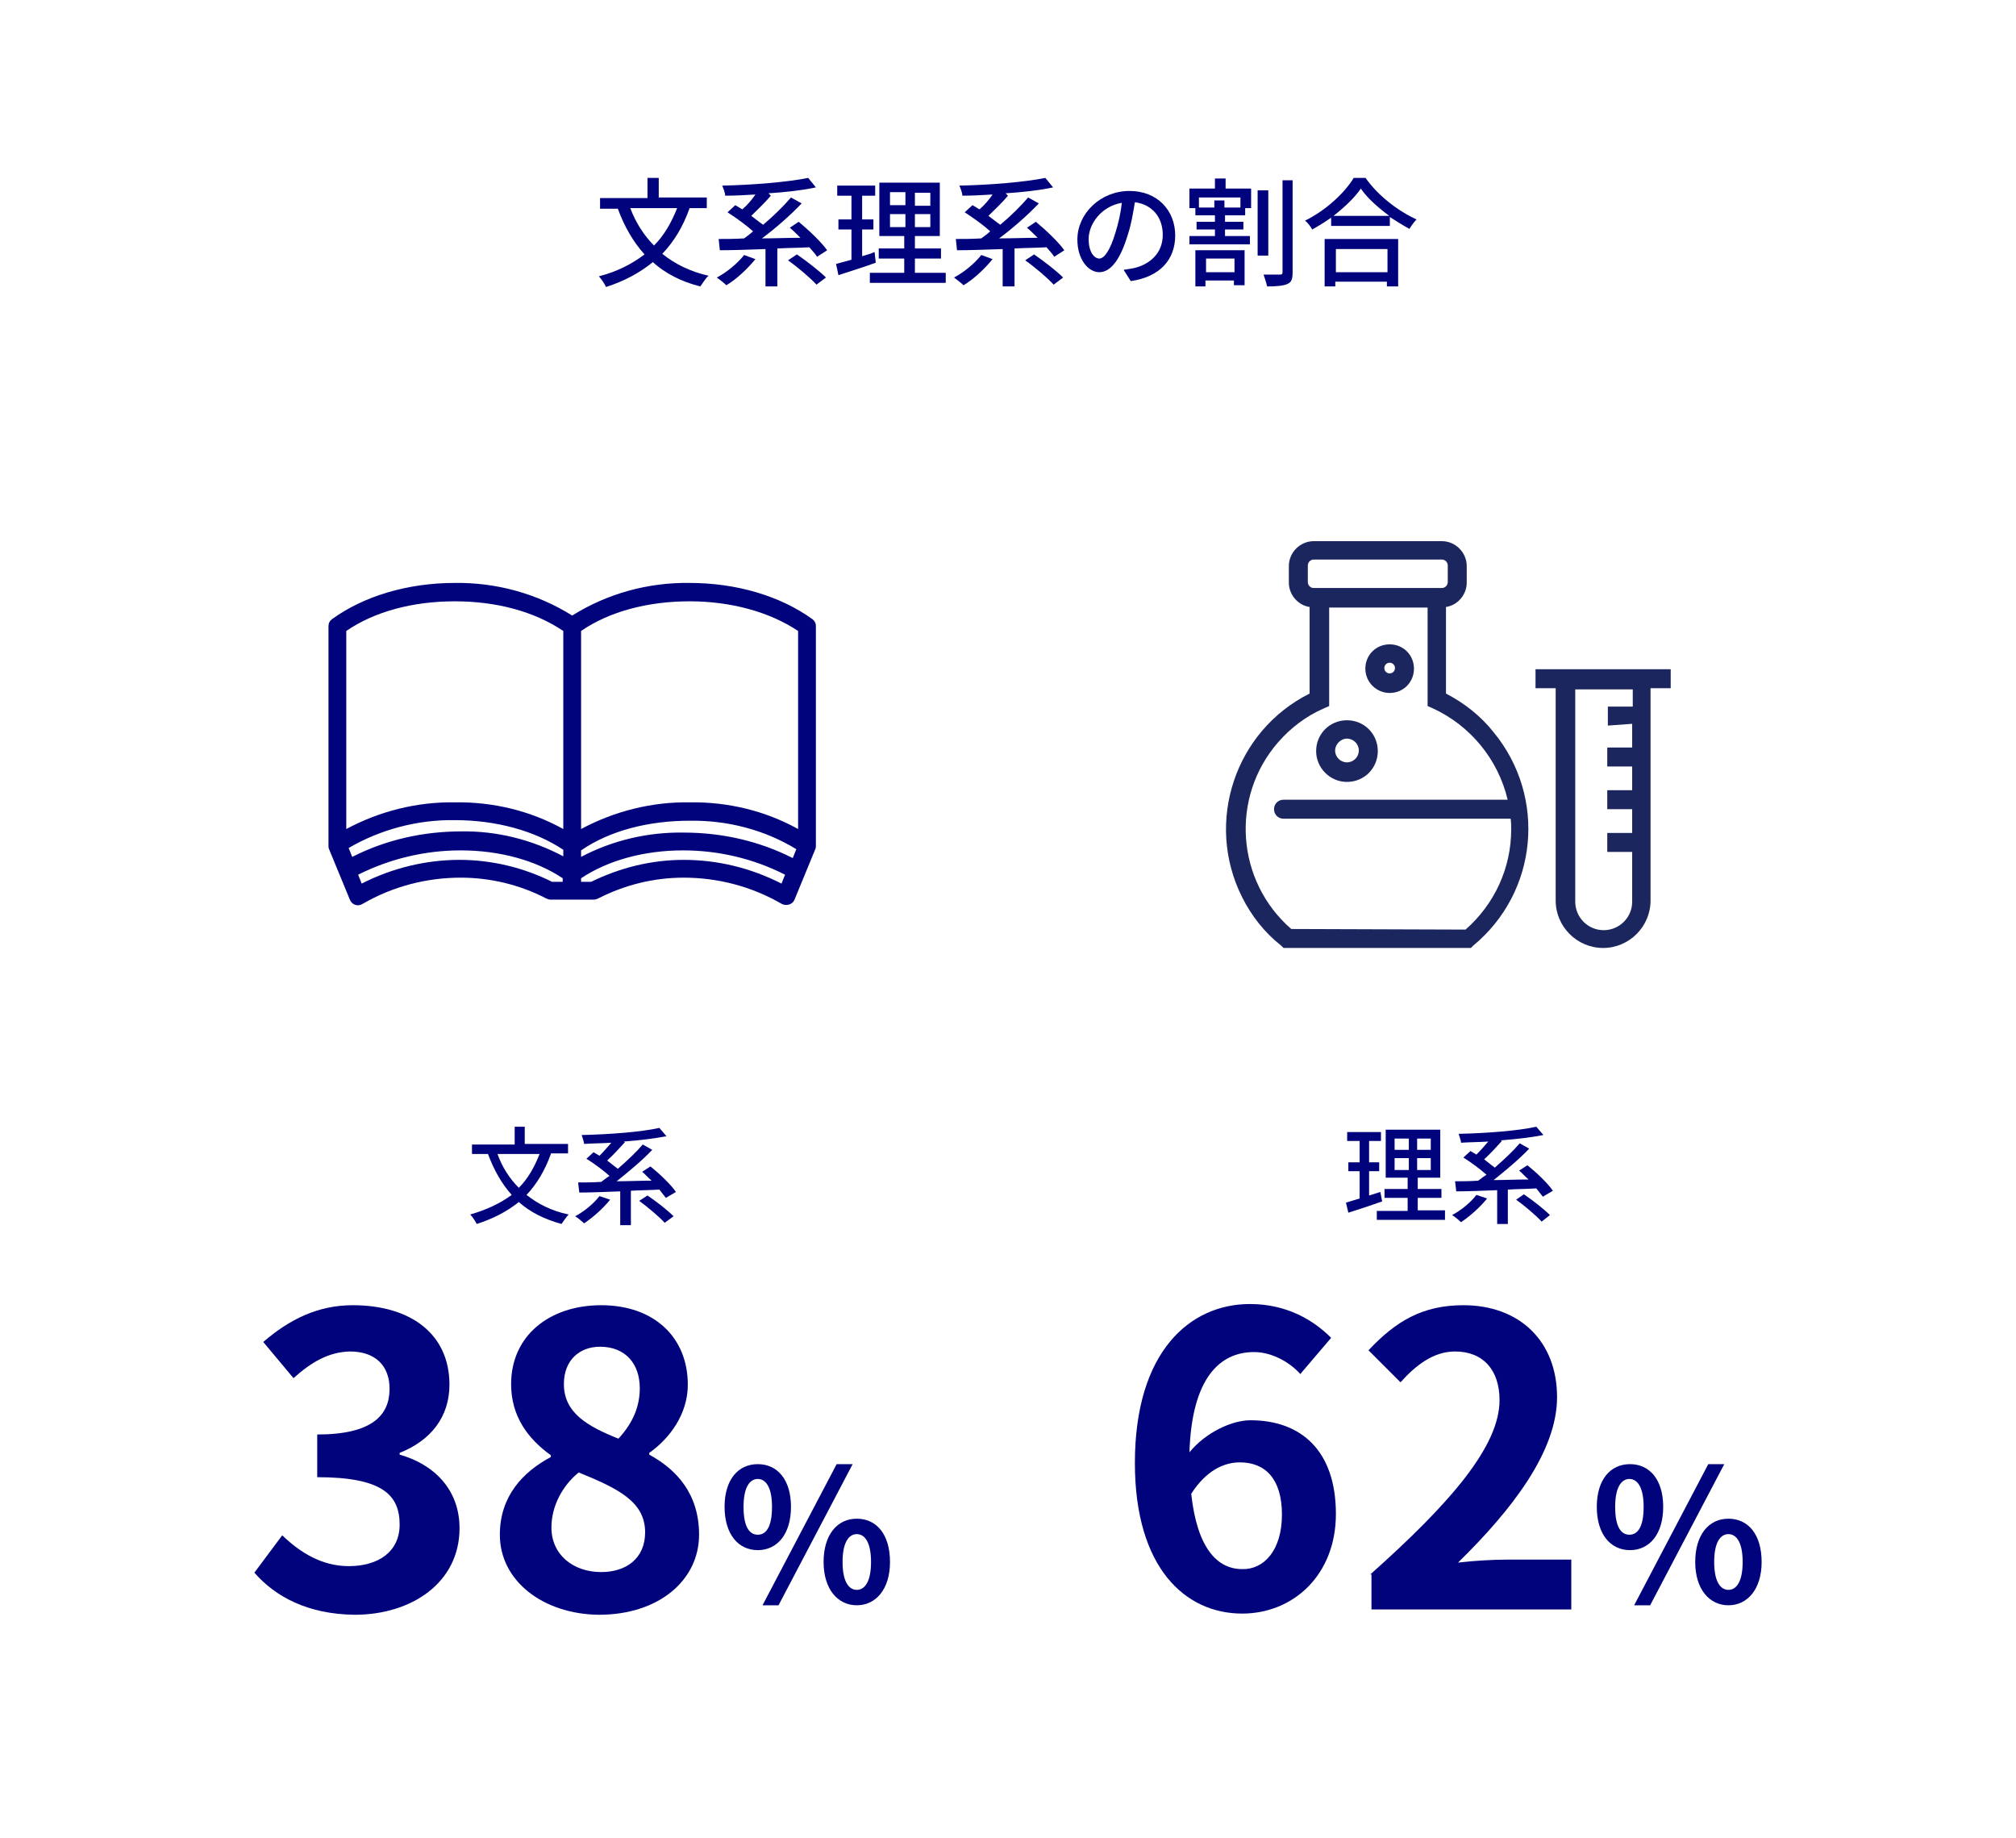
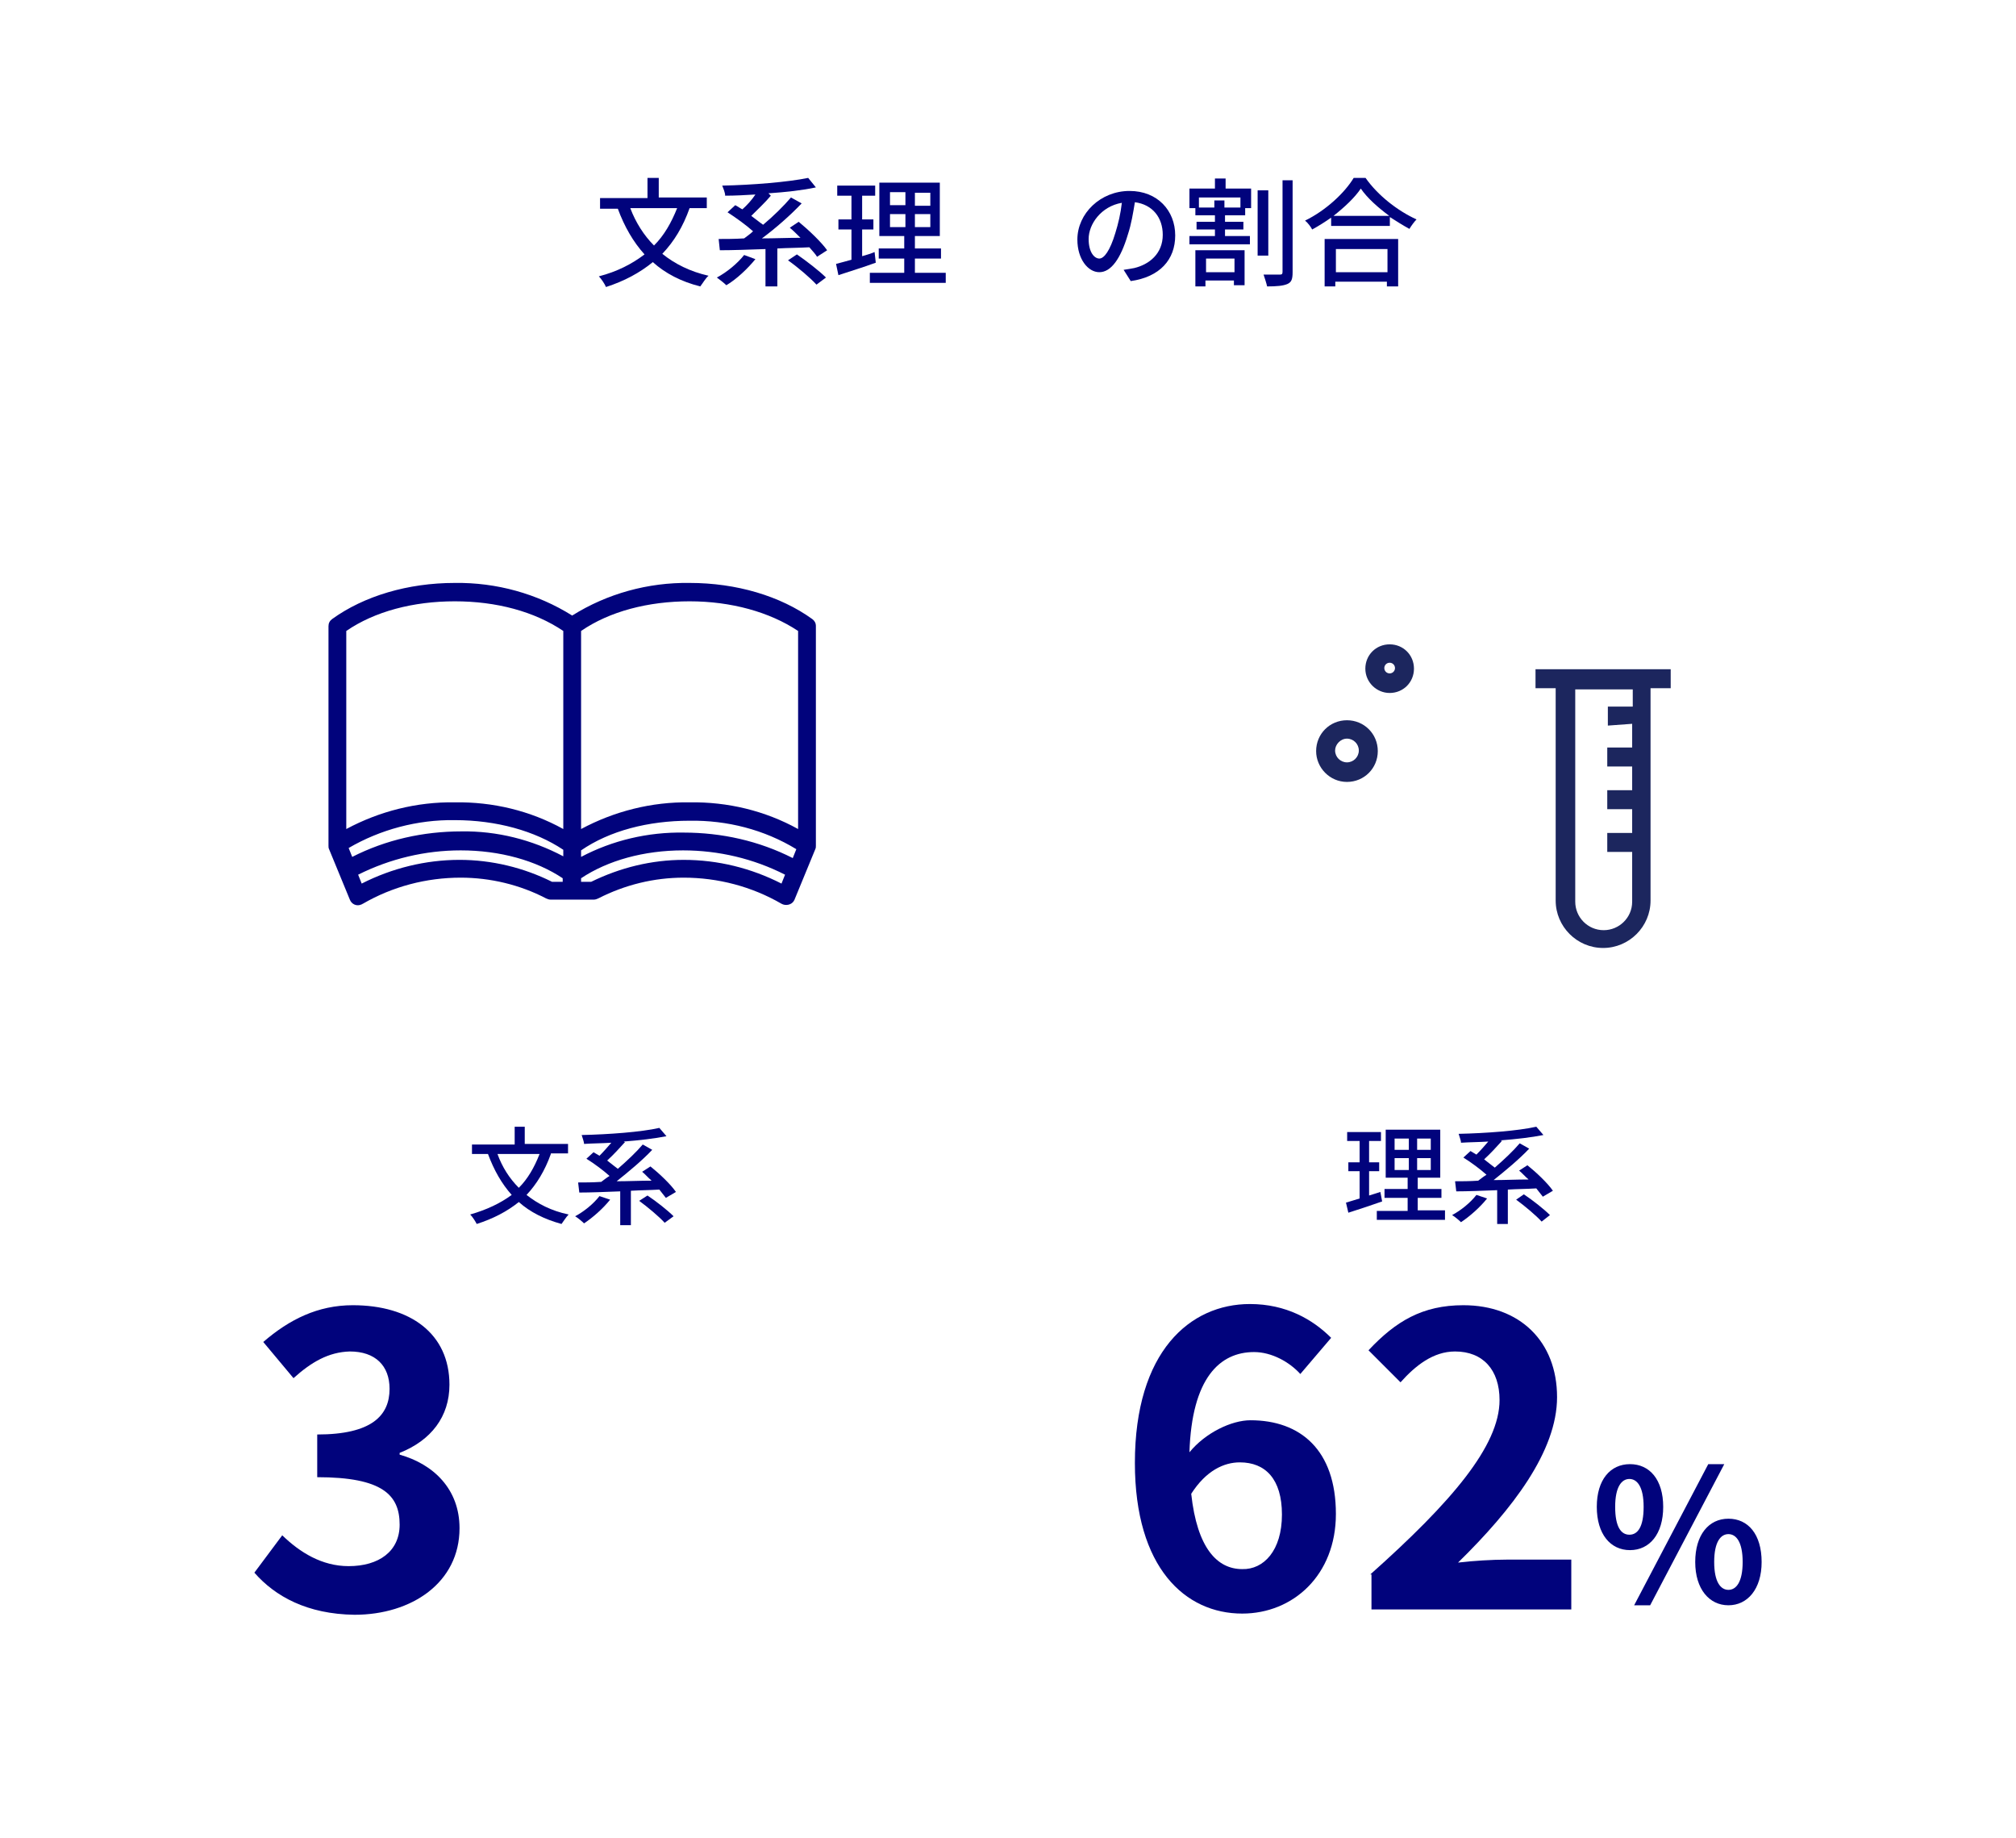
<svg xmlns="http://www.w3.org/2000/svg" version="1.1" id="レイヤー_1" x="0px" y="0px" width="340px" height="310px" viewBox="0 0 340 310" style="enable-background:new 0 0 340 310;" xml:space="preserve">
  <style type="text/css"> .st0{fill:#FFFFFF;} .st1{enable-background:new ;} .st2{fill:#01037C;} .st3{fill:#1C265E;} .st4{fill:none;} </style>
  <g>
    <rect id="長方形_184" class="st0" width="340" height="310" />
    <g class="st1">
      <path class="st2" d="M116.3,35.1c-1.1,3.1-2.6,5.6-4.6,7.7c2.1,1.7,4.7,3,7.8,3.7c-0.5,0.4-1,1.3-1.4,1.8c-3.2-0.8-5.9-2.2-8-4.1 c-2.2,1.8-4.8,3.2-7.9,4.2c-0.2-0.5-0.8-1.4-1.2-1.8c3.1-0.8,5.6-2.1,7.7-3.7c-1.9-2.1-3.4-4.7-4.5-7.7h-3v-1.8h8V30h1.9v3.3h8.1 v1.8H116.3z M106.3,35.1c0.9,2.4,2.3,4.6,4,6.3c1.7-1.7,2.9-3.8,3.9-6.3H106.3z" />
      <path class="st2" d="M127.4,43.7c-1.3,1.6-3.2,3.4-4.9,4.4c-0.4-0.4-1.2-1-1.6-1.3c1.7-0.9,3.5-2.4,4.6-3.8L127.4,43.7z M137.8,43.3c-0.3-0.5-0.8-1-1.3-1.6c-1.8,0.1-3.6,0.1-5.4,0.2v6.4h-2V42c-2.9,0.1-5.6,0.2-7.7,0.2l-0.2-1.9c1.2,0,2.7,0,4.3-0.1 c0.5-0.4,1-0.7,1.5-1.2c-1.1-1-2.9-2.3-4.3-3.2l1.3-1.2c0.4,0.2,0.8,0.5,1.2,0.7c0.8-0.7,1.6-1.6,2.2-2.5 c-1.7,0.1-3.4,0.2-5.1,0.2c0-0.5-0.3-1.2-0.5-1.7c5.1-0.1,11.1-0.6,14.5-1.3l1.3,1.6c-2.3,0.5-5.1,0.8-8,1L130,33 c-1,1.2-2.3,2.4-3.3,3.4c0.7,0.5,1.4,1.1,2,1.5c1.8-1.5,3.5-3.2,4.7-4.6l1.8,1c-1.9,2-4.4,4.2-6.7,5.9c2.1,0,4.3-0.1,6.5-0.1 c-0.6-0.6-1.2-1.2-1.8-1.7l1.5-1c1.7,1.4,3.8,3.4,4.8,4.8L137.8,43.3z M134.4,42.9c1.6,1.1,3.8,2.8,4.9,3.9l-1.6,1.2 c-1-1.1-3.1-2.9-4.8-4.1L134.4,42.9z" />
      <path class="st2" d="M147.7,44.3c-2.2,0.8-4.5,1.5-6.3,2.1l-0.4-1.9c0.7-0.2,1.6-0.4,2.6-0.7v-5.1h-2.2v-1.7h2.2v-4h-2.4v-1.7h6.4 V33h-2.2v4h1.9v1.7h-1.9v4.5c0.7-0.2,1.4-0.4,2.1-0.7L147.7,44.3z M159.5,46v1.7h-12.8V46h5.8v-2.4h-4.3v-1.7h4.3v-2.1h-4.2v-9 h10.2v9h-4.2v2.1h4.4v1.7h-4.4V46H159.5z M150.1,34.6h2.6v-2.2h-2.6V34.6z M150.1,38.3h2.6v-2.2h-2.6V38.3z M156.9,32.5h-2.6v2.2 h2.6V32.5z M156.9,36.1h-2.6v2.2h2.6V36.1z" />
-       <path class="st2" d="M167.4,43.7c-1.3,1.6-3.2,3.4-4.9,4.4c-0.4-0.4-1.2-1-1.6-1.3c1.7-0.9,3.5-2.4,4.6-3.8L167.4,43.7z M177.8,43.3c-0.3-0.5-0.8-1-1.3-1.6c-1.8,0.1-3.6,0.1-5.4,0.2v6.4h-2V42c-2.9,0.1-5.6,0.2-7.7,0.2l-0.2-1.9c1.2,0,2.7,0,4.3-0.1 c0.5-0.4,1-0.7,1.5-1.2c-1.1-1-2.9-2.3-4.3-3.2l1.3-1.2c0.4,0.2,0.8,0.5,1.2,0.7c0.8-0.7,1.6-1.6,2.2-2.5 c-1.7,0.1-3.4,0.2-5.1,0.2c0-0.5-0.3-1.2-0.5-1.7c5.1-0.1,11.1-0.6,14.5-1.3l1.3,1.6c-2.3,0.5-5.1,0.8-8,1L170,33 c-1,1.2-2.3,2.4-3.3,3.4c0.7,0.5,1.4,1.1,2,1.5c1.8-1.5,3.5-3.2,4.7-4.6l1.8,1c-1.9,2-4.4,4.2-6.7,5.9c2.1,0,4.3-0.1,6.5-0.1 c-0.6-0.6-1.2-1.2-1.8-1.7l1.5-1c1.7,1.4,3.8,3.4,4.8,4.8L177.8,43.3z M174.4,42.9c1.6,1.1,3.8,2.8,4.9,3.9l-1.6,1.2 c-1-1.1-3.1-2.9-4.8-4.1L174.4,42.9z" />
      <path class="st2" d="M189.5,45.5c0.7-0.1,1.3-0.2,1.8-0.3c2.5-0.6,4.8-2.4,4.8-5.6c0-2.9-1.7-5.1-4.7-5.5 c-0.3,1.8-0.6,3.7-1.2,5.5c-1.2,4-2.8,6.3-4.8,6.3c-1.9,0-3.7-2.2-3.7-5.5c0-4.4,3.9-8.2,8.8-8.2c4.7,0,7.7,3.3,7.7,7.5 c0,4.1-2.6,7-7.5,7.7L189.5,45.5z M188.1,39.3c0.5-1.6,0.9-3.3,1.1-5.1c-3.5,0.6-5.6,3.6-5.6,6.1c0,2.3,1,3.3,1.8,3.3 C186.2,43.6,187.2,42.3,188.1,39.3z" />
      <path class="st2" d="M206.6,31.8h4.4v3.3H210v1.2h-3.4v1.1h3.1v1.3h-3.1v1.1h4.2v1.4h-10.2v-1.4h4.3v-1.1h-3.1v-1.3h3.1v-1.1h-3.3 v-1.2h-1v-3.3h4.3v-1.7h1.8V31.8z M201.7,42.2h8.2v5.9h-1.8v-0.8h-4.8v1h-1.7V42.2z M209.3,33.3h-7.1V35h2.6v-1.2h1.7V35h2.7V33.3 z M203.4,43.6v2.3h4.8v-2.3H203.4z M213.9,43.1h-1.8V32.1h1.8V43.1z M218,30.4v15.5c0,1.2-0.2,1.7-0.9,2c-0.7,0.3-1.8,0.4-3.4,0.4 c-0.1-0.5-0.4-1.4-0.6-2c1.2,0,2.4,0,2.8,0c0.3,0,0.4-0.1,0.4-0.5V30.4H218z" />
      <path class="st2" d="M230.3,30c2.1,3,5.5,5.6,8.6,7c-0.4,0.4-0.9,1.1-1.2,1.6c-1.1-0.6-2.2-1.3-3.3-2v1.5h-9.9v-1.4 c-1,0.7-2.1,1.4-3.2,2c-0.2-0.4-0.7-1.1-1.2-1.5c3.5-1.7,6.7-4.7,8.2-7.2H230.3z M223.4,40.3h12.4v8h-1.9v-0.8h-8.7v0.8h-1.8V40.3 z M234.3,36.4c-1.9-1.4-3.7-3-4.8-4.6c-1,1.5-2.7,3.1-4.6,4.6H234.3z M225.3,42v3.9h8.7V42H225.3z" />
    </g>
    <g>
      <g>
        <g>
          <g class="st1">
            <path class="st2" d="M269.3,254.1c0-4.6,2.3-7.2,5.6-7.2s5.6,2.6,5.6,7.2c0,4.6-2.3,7.3-5.6,7.3S269.3,258.7,269.3,254.1z M277.2,254.1c0-3.4-1.1-4.7-2.4-4.7s-2.4,1.3-2.4,4.7c0,3.4,1,4.7,2.4,4.7S277.2,257.5,277.2,254.1z M288.1,246.9h2.7 l-12.5,23.8h-2.7L288.1,246.9z M285.9,263.4c0-4.6,2.3-7.3,5.6-7.3s5.6,2.6,5.6,7.3c0,4.6-2.4,7.3-5.6,7.3 S285.9,268,285.9,263.4z M293.9,263.4c0-3.4-1.1-4.7-2.4-4.7s-2.4,1.3-2.4,4.7c0,3.4,1.1,4.7,2.4,4.7S293.9,266.8,293.9,263.4z " />
          </g>
          <g class="st1">
            <path class="st2" d="M219.3,231.7c-1.8-2-4.8-3.7-7.8-3.7c-5.8,0-10.5,4.4-10.9,16.9c2.7-3.3,7.1-5.4,10.3-5.4 c8.4,0,14.4,5,14.4,15.8c0,10.3-7.2,16.8-15.8,16.8c-9.6,0-18.1-7.7-18.1-25.4c0-18.8,9.3-26.8,19.4-26.8 c6.1,0,10.6,2.6,13.7,5.7L219.3,231.7z M216.2,255.4c0-6-2.8-8.8-7.1-8.8c-2.7,0-5.7,1.4-8.2,5.3c1,9.2,4.4,12.7,8.6,12.7 C213.1,264.7,216.2,261.5,216.2,255.4z" />
            <path class="st2" d="M231.1,265.5c13.7-12.2,21.8-21.7,21.8-29.4c0-5.1-2.8-8.2-7.5-8.2c-3.7,0-6.7,2.4-9.2,5.2l-5.4-5.4 c4.6-4.9,9.1-7.6,16-7.6c9.5,0,15.8,6.1,15.8,15.5c0,9.1-7.5,18.9-16.7,27.9c2.5-0.3,5.8-0.5,8.2-0.5h10.9v8.4h-33.7V265.5z" />
          </g>
        </g>
        <g class="st1">
          <path class="st2" d="M233.1,202.6c-2,0.7-4.1,1.4-5.7,1.9l-0.4-1.7c0.6-0.2,1.4-0.4,2.3-0.7v-4.6h-1.9V196h1.9v-3.6h-2.1v-1.5 h5.7v1.5h-2v3.6h1.7v1.5h-1.7v4.1c0.6-0.2,1.3-0.4,1.9-0.6L233.1,202.6z M243.7,204.2v1.5h-11.5v-1.5h5.2V202h-3.9v-1.5h3.9 v-1.9h-3.7v-8.1h9.2v8.1h-3.8v1.9h4v1.5h-4v2.1H243.7z M235.2,193.9h2.4V192h-2.4V193.9z M235.2,197.3h2.4v-2h-2.4V197.3z M241.3,192H239v1.9h2.3V192z M241.3,195.3H239v2h2.3V195.3z" />
          <path class="st2" d="M250.8,202.1c-1.2,1.5-2.9,3-4.4,4c-0.3-0.3-1-0.9-1.5-1.2c1.5-0.8,3.1-2.1,4.1-3.4L250.8,202.1z M260.2,201.8c-0.3-0.4-0.7-0.9-1.1-1.4c-1.6,0.1-3.2,0.1-4.8,0.2v5.8h-1.8v-5.7c-2.6,0.1-5,0.2-6.9,0.2l-0.2-1.7 c1.1,0,2.4,0,3.9-0.1c0.4-0.3,0.9-0.7,1.4-1c-1-0.9-2.6-2.1-3.9-2.9l1.2-1.1c0.3,0.2,0.7,0.4,1,0.6c0.7-0.7,1.4-1.5,2-2.2 c-1.5,0.1-3.1,0.1-4.6,0.2c0-0.4-0.3-1.1-0.4-1.5c4.6-0.1,10-0.5,13.1-1.2l1.2,1.4c-2,0.4-4.6,0.7-7.2,0.9l0.2,0.1 c-0.9,1-2,2.2-3,3.1c0.6,0.5,1.3,1,1.8,1.4c1.6-1.4,3.1-2.8,4.2-4.1l1.6,0.9c-1.7,1.8-4,3.7-6,5.3c1.9,0,3.9-0.1,5.9-0.1 c-0.6-0.5-1.1-1.1-1.6-1.5l1.4-0.9c1.5,1.2,3.4,3,4.3,4.3L260.2,201.8z M257,201.4c1.5,1,3.4,2.5,4.4,3.5L260,206 c-0.9-1-2.8-2.6-4.3-3.7L257,201.4z" />
        </g>
        <g id="グループ_96" transform="translate(351.266 3341.157)">
-           <path id="パス_149" class="st3" d="M-107.4-3224.2v-14.6c2-0.3,3.5-2.1,3.5-4.1v-2.8c0-2.3-1.9-4.2-4.2-4.2h-21.6 c-2.3,0-4.2,1.9-4.2,4.2v2.8c0,2,1.5,3.8,3.5,4.1v14.6c-12.6,6.3-17.7,21.7-11.4,34.3c1.6,3.2,3.8,6,6.6,8.2l0.4,0.4h31.6 l0.4-0.4c10.9-9,12.4-25,3.5-35.9C-101.5-3220.4-104.3-3222.6-107.4-3224.2 M-133.5-3184.5c-9.3-8.1-10.3-22.2-2.2-31.5 c2.1-2.4,4.7-4.4,7.7-5.7l0.9-0.4v-16.6h16.6v16.6l0.9,0.4c6.3,2.9,11,8.6,12.6,15.4h-37.8c-0.9,0-1.6,0.7-1.6,1.6 c0,0.9,0.7,1.6,1.6,1.6c0,0,0,0,0,0h38.3c0.1,0.6,0.1,1.2,0.1,1.8c0,6.5-2.8,12.6-7.7,16.9L-133.5-3184.5z M-107.1-3243 c0,0.6-0.5,1-1,1h-21.6c-0.6,0-1-0.5-1-1v-2.8c0-0.6,0.5-1,1-1h21.6c0.6,0,1,0.5,1,1L-107.1-3243z" />
          <path id="パス_150" class="st3" d="M-124.1-3209.3c2.9,0,5.2-2.3,5.2-5.2c0-2.9-2.3-5.2-5.2-5.2c-2.9,0-5.2,2.3-5.2,5.2 C-129.3-3211.7-127-3209.3-124.1-3209.3 M-124.1-3216.6c1.1,0,2,0.9,2,2s-0.9,2-2,2c-1.1,0-2-0.9-2-2 C-126.1-3215.6-125.2-3216.6-124.1-3216.6" />
          <path id="パス_151" class="st3" d="M-116.9-3224.3c2.3,0,4.1-1.8,4.1-4.1c0-2.3-1.8-4.1-4.1-4.1c-2.3,0-4.1,1.8-4.1,4.1 S-119.1-3224.3-116.9-3224.3L-116.9-3224.3 M-116.9-3229.4c0.5,0,0.9,0.4,0.9,0.9c0,0.5-0.4,0.9-0.9,0.9c-0.5,0-0.9-0.4-0.9-0.9 C-117.8-3229-117.4-3229.4-116.9-3229.4" />
          <path id="パス_154" class="st3" d="M-92.3-3228.3v3.2h3.4v35.8c0,4.4,3.6,8,8,8c4.4,0,8-3.6,8-8c0,0,0,0,0,0v-35.8h3.4v-3.2 H-92.3z M-76-3219.1v4h-4.2v3.2h4.2v4h-4.2v3.2h4.2v4h-4.2v3.2h4.2v8.4c0,2.7-2.2,4.8-4.8,4.8c-2.7,0-4.8-2.2-4.8-4.8v-35.8h9.7 v2.9h-4.2v3.2L-76-3219.1z" />
        </g>
      </g>
      <g>
        <g>
          <g class="st1">
-             <path class="st2" d="M122.2,254.1c0-4.6,2.3-7.2,5.6-7.2s5.6,2.6,5.6,7.2c0,4.6-2.3,7.3-5.6,7.3S122.2,258.7,122.2,254.1z M130.2,254.1c0-3.4-1.1-4.7-2.4-4.7s-2.4,1.3-2.4,4.7c0,3.4,1,4.7,2.4,4.7S130.2,257.5,130.2,254.1z M141.1,246.9h2.7 l-12.5,23.8h-2.7L141.1,246.9z M138.9,263.4c0-4.6,2.3-7.3,5.6-7.3s5.6,2.6,5.6,7.3c0,4.6-2.4,7.3-5.6,7.3 S138.9,268,138.9,263.4z M146.9,263.4c0-3.4-1.1-4.7-2.4-4.7s-2.4,1.3-2.4,4.7c0,3.4,1.1,4.7,2.4,4.7S146.9,266.8,146.9,263.4z " />
-           </g>
+             </g>
          <g class="st1">
            <path class="st2" d="M42.9,265.2l4.7-6.3c3,2.9,6.7,5.2,11.2,5.2c5.1,0,8.6-2.5,8.6-7c0-5-2.9-8-13.9-8v-7.2 c9.2,0,12.2-3.2,12.2-7.7c0-3.9-2.4-6.3-6.7-6.3c-3.6,0.1-6.5,1.8-9.5,4.5l-5.1-6.1c4.4-3.8,9.2-6.2,15.1-6.2 c9.7,0,16.3,4.8,16.3,13.4c0,5.4-3.1,9.4-8.4,11.5v0.3c5.7,1.6,10.1,5.8,10.1,12.4c0,9.2-8.1,14.6-17.7,14.6 C51.8,272.2,46.4,269.2,42.9,265.2z" />
-             <path class="st2" d="M84.3,258.8c0-6.5,3.9-10.6,8.6-13.1v-0.3c-3.9-2.8-6.7-6.6-6.7-12c0-8.1,6.4-13.3,15.2-13.3 c8.9,0,14.6,5.4,14.6,13.4c0,5-3.1,9.1-6.5,11.5v0.3c4.6,2.5,8.4,6.6,8.4,13.5c0,7.6-6.7,13.5-16.9,13.5 C91.6,272.2,84.3,266.6,84.3,258.8z M108.8,258.4c0-5.2-4.6-7.4-11.2-10.1c-2.7,2.2-4.6,5.6-4.6,9.3c0,4.6,3.7,7.5,8.4,7.5 C105.6,265.1,108.8,262.8,108.8,258.4z M107.9,234.1c0-4.1-2.4-7-6.7-7c-3.4,0-6.1,2.2-6.1,6.3c0,4.8,3.9,7.1,9.2,9.2 C106.8,239.9,107.9,237.1,107.9,234.1z" />
          </g>
        </g>
        <g class="st1">
          <path class="st2" d="M92.9,194.6c-1,2.8-2.4,5.1-4.1,6.9c1.9,1.5,4.2,2.7,7.1,3.3c-0.4,0.4-0.9,1.2-1.2,1.6 c-2.9-0.8-5.3-2-7.2-3.7c-2,1.6-4.3,2.8-7.1,3.7c-0.2-0.4-0.7-1.2-1.1-1.6c2.8-0.8,5.1-1.9,7-3.3c-1.7-1.9-3-4.2-4-6.9h-2.7 v-1.6h7.2V190h1.7v2.9h7.3v1.6H92.9z M83.9,194.6c0.8,2.2,2,4.1,3.6,5.7c1.5-1.5,2.6-3.4,3.5-5.7H83.9z" />
          <path class="st2" d="M102.9,202.3c-1.2,1.5-2.9,3-4.4,4c-0.3-0.3-1-0.9-1.5-1.2c1.5-0.8,3.1-2.1,4.1-3.4L102.9,202.3z M112.3,202c-0.3-0.4-0.7-0.9-1.1-1.4c-1.6,0.1-3.2,0.1-4.8,0.2v5.8h-1.8v-5.7c-2.6,0.1-5,0.2-6.9,0.2l-0.2-1.7 c1.1,0,2.4,0,3.9-0.1c0.4-0.3,0.9-0.7,1.4-1c-1-0.9-2.6-2.1-3.9-2.9l1.2-1.1c0.3,0.2,0.7,0.4,1,0.6c0.7-0.7,1.4-1.5,2-2.2 c-1.5,0.1-3.1,0.1-4.6,0.2c0-0.4-0.3-1.1-0.4-1.5c4.6-0.1,10-0.5,13.1-1.2l1.2,1.4c-2,0.4-4.6,0.7-7.2,0.9l0.2,0.1 c-0.9,1-2,2.2-3,3.1c0.6,0.5,1.3,1,1.8,1.4c1.6-1.4,3.1-2.8,4.2-4.1l1.6,0.9c-1.7,1.8-4,3.7-6,5.3c1.9,0,3.9-0.1,5.9-0.1 c-0.6-0.5-1.1-1.1-1.6-1.5l1.4-0.9c1.5,1.2,3.4,3,4.3,4.3L112.3,202z M109.2,201.6c1.5,1,3.4,2.5,4.4,3.5l-1.5,1.1 c-0.9-1-2.8-2.6-4.3-3.7L109.2,201.6z" />
        </g>
        <rect x="55.3" y="98.2" class="st4" width="82.3" height="54.5" />
        <g id="グループ_158">
          <path id="パス_397" class="st2" d="M137,104.4c-5.4-3.9-12.8-6.1-20.7-6.1c-7-0.1-13.9,1.8-19.8,5.5 c-5.9-3.7-12.8-5.6-19.8-5.5c-7.9,0-15.3,2.2-20.7,6.1c-0.4,0.3-0.6,0.7-0.6,1.2v37c0,0,0,0,0,0l0,0c0,0.2,0,0.4,0.1,0.6 l3.5,8.5c0.3,0.8,1.2,1.2,2,0.8c0.1,0,0.1-0.1,0.2-0.1c5-2.9,10.7-4.4,16.5-4.4c5,0,10,1.2,14.4,3.5c0.2,0.1,0.5,0.2,0.7,0.2 h7.4c0.2,0,0.5-0.1,0.7-0.2c4.5-2.3,9.4-3.5,14.4-3.5c5.8,0,11.5,1.5,16.5,4.4c0.7,0.4,1.7,0.2,2.1-0.5c0-0.1,0.1-0.1,0.1-0.2 l3.5-8.5c0.1-0.2,0.1-0.4,0.1-0.6v-0.1v-37C137.6,105.1,137.4,104.7,137,104.4 M77.7,143.4c6.6,0,12.7,1.7,17.2,4.7v0.6h-1.8 c-4.8-2.4-10.2-3.7-15.6-3.7c-5.7,0-11.4,1.4-16.5,4l-0.6-1.5C65.8,144.8,71.7,143.4,77.7,143.4 M95,106.4v33.4 c-5.6-3.1-11.9-4.6-18.3-4.5c-6.4-0.1-12.7,1.5-18.3,4.5v-33.4c4.8-3.3,11.3-5,18.3-5S90.1,103.1,95,106.4 M76.7,138.3 c7,0,13.5,1.8,18.3,5v1.1c-5.3-2.8-11.2-4.3-17.2-4.2c-6.4,0-12.7,1.4-18.4,4.3l-0.6-1.5C64.1,139.9,70.4,138.2,76.7,138.3 M98,148.7v-0.6c4.5-3,10.6-4.7,17.2-4.7c6,0,11.9,1.4,17.2,4.1l-0.6,1.5c-5.1-2.6-10.7-4-16.5-4c-5.4,0-10.7,1.3-15.6,3.7 L98,148.7z M98,106.4c4.8-3.3,11.3-5,18.3-5s13.5,1.8,18.3,5v33.4c-5.6-3.1-11.9-4.6-18.3-4.5c-6.4-0.1-12.7,1.5-18.3,4.5V106.4 z M98,144.5v-1.1c4.8-3.3,11.3-5,18.3-5c6.3-0.1,12.6,1.5,18,4.8l-0.6,1.5c-5.7-2.9-12-4.3-18.4-4.3 C109.3,140.3,103.3,141.7,98,144.5" />
        </g>
      </g>
    </g>
  </g>
</svg>